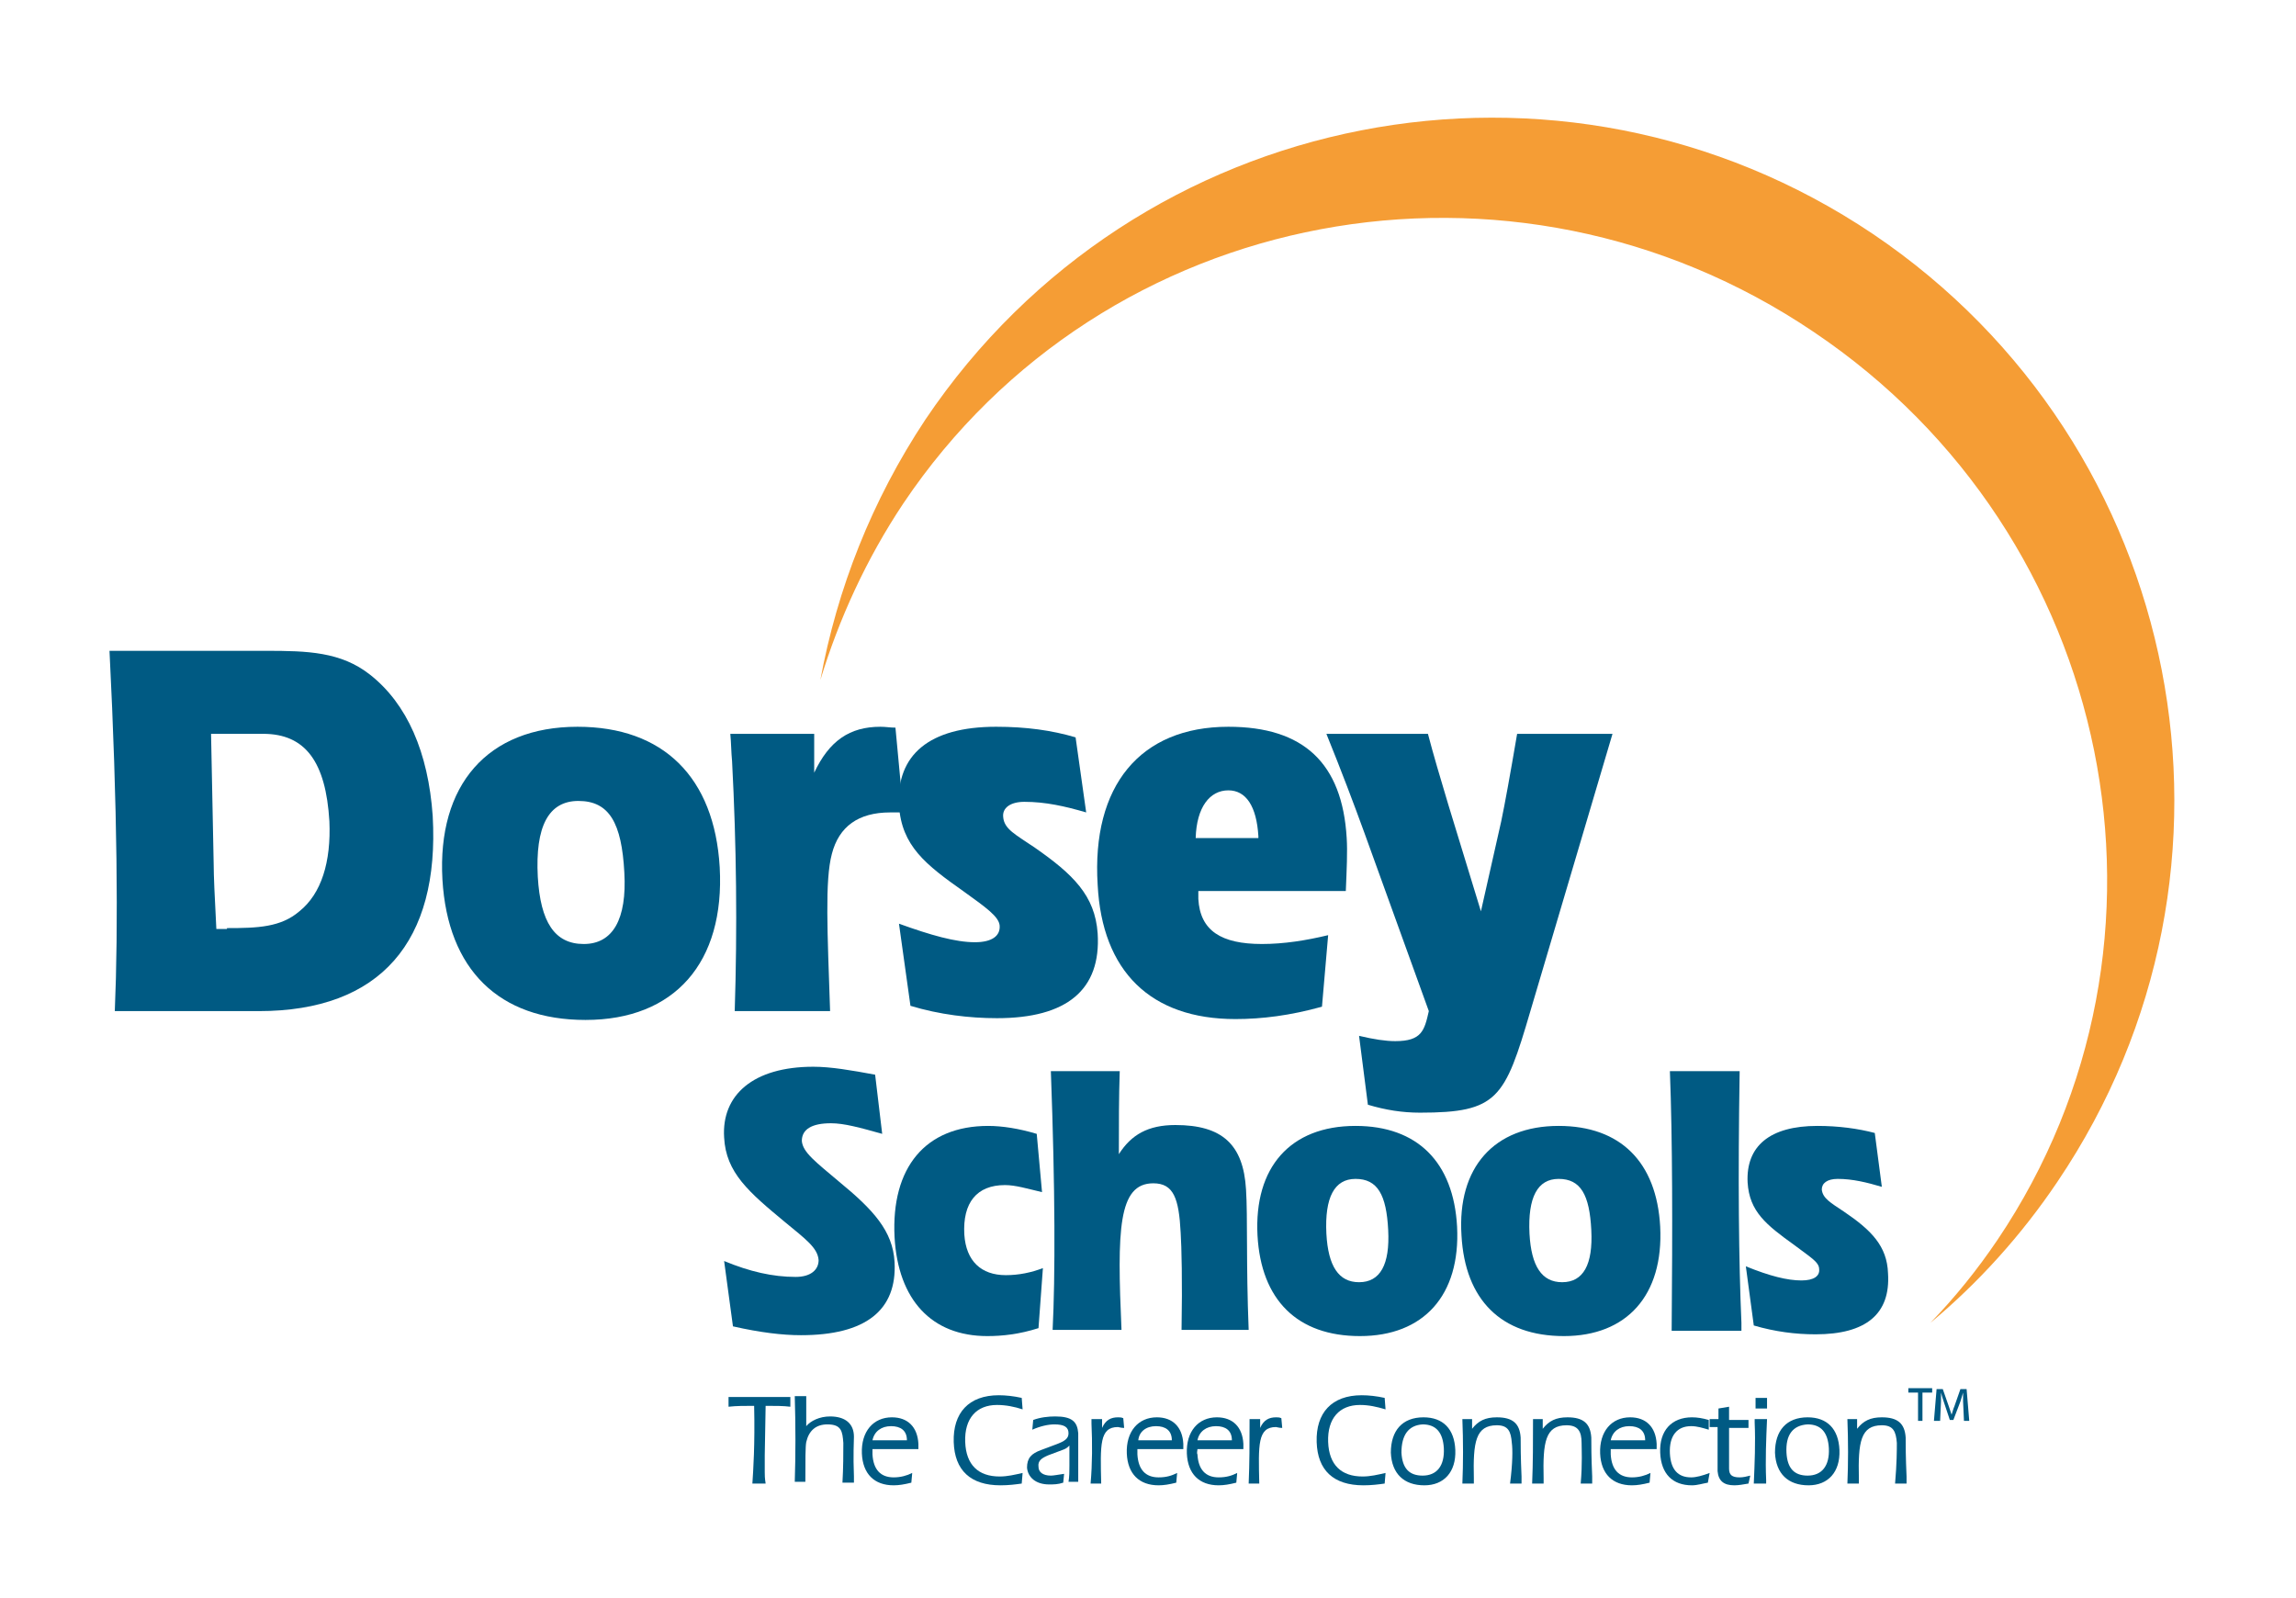
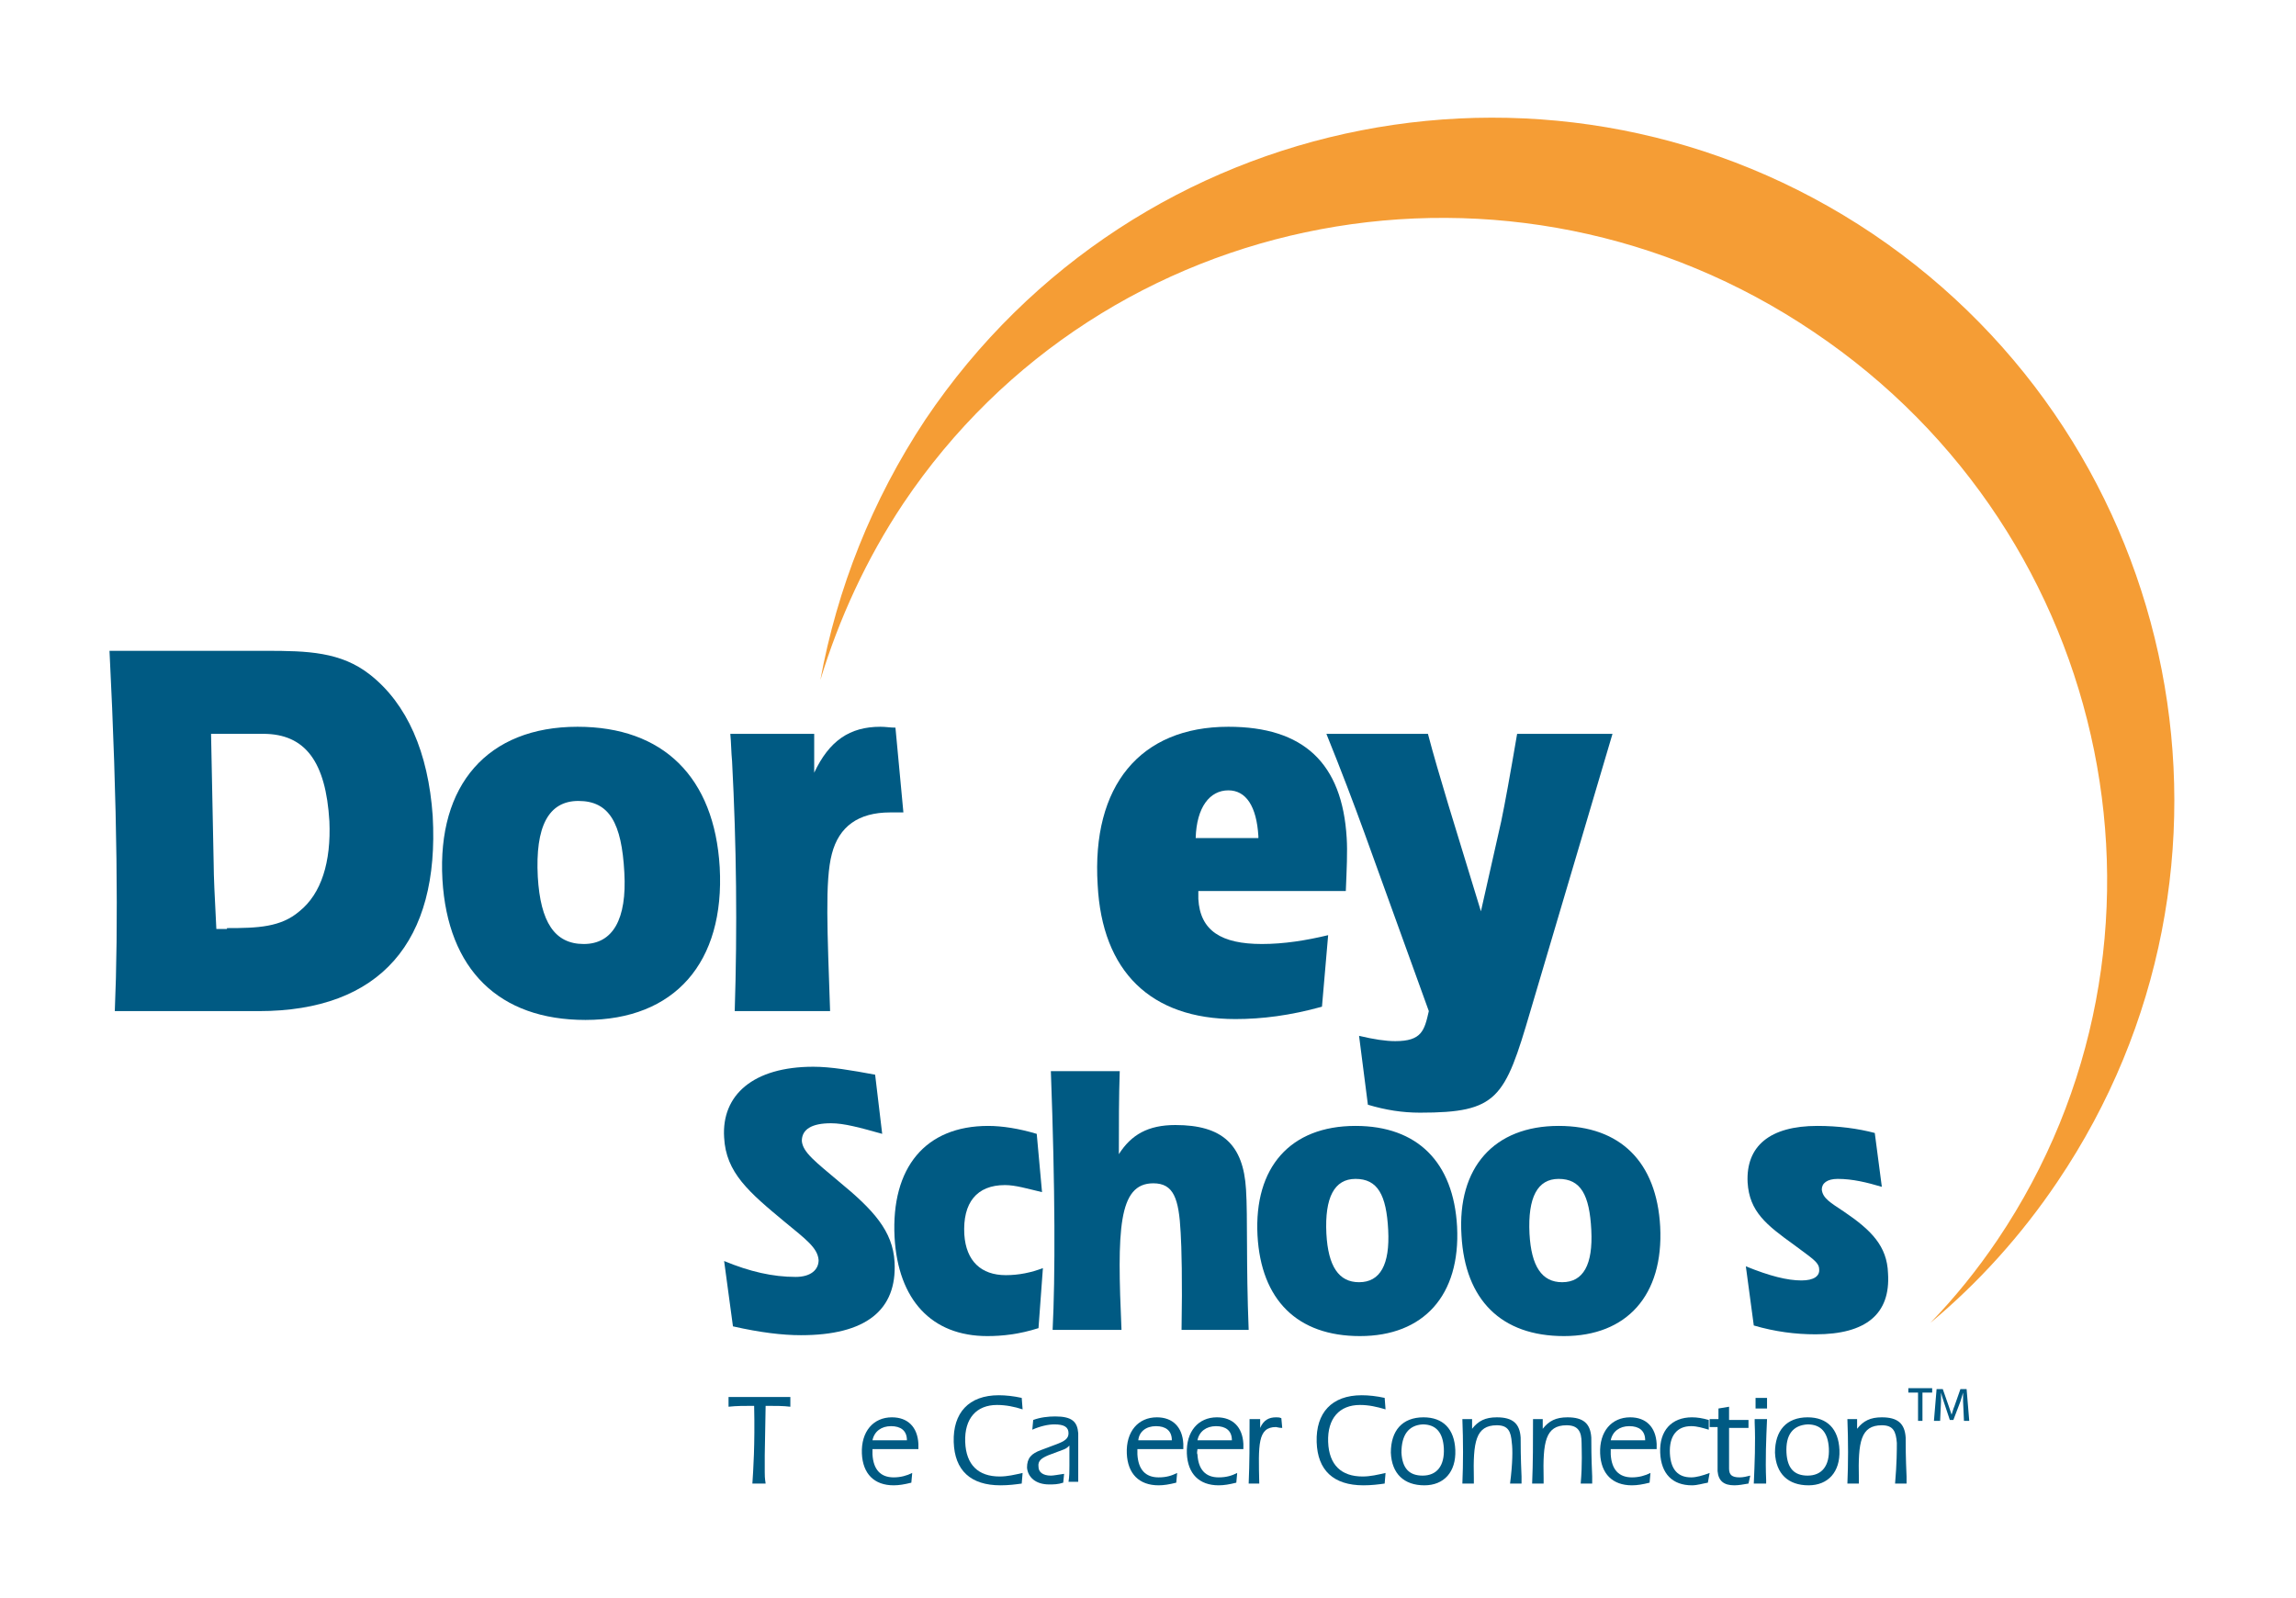
<svg xmlns="http://www.w3.org/2000/svg" xmlns:xlink="http://www.w3.org/1999/xlink" version="1.1" id="Layer_1" x="0px" y="0px" viewBox="0 0 260 181" style="enable-background:new 0 0 260 181;" xml:space="preserve">
  <style type="text/css">
	.st0{clip-path:url(#SVGID_2_);fill:#005A83;}
	.st1{clip-path:url(#SVGID_4_);fill:#005A83;}
	.st2{clip-path:url(#SVGID_4_);fill:#F59D35;}
	.st3{clip-path:url(#SVGID_6_);fill:#005A83;}
</style>
  <g>
    <defs>
      <rect id="SVGID_1_" x="8.2" y="9.8" width="241.5" height="163.2" />
    </defs>
    <clipPath id="SVGID_2_">
      <use xlink:href="#SVGID_1_" style="overflow:visible;" />
    </clipPath>
    <path class="st0" d="M85.4,159.2c-1.1,0-2,0-2.9,0.1l0-1.1h7l0,1.1c-0.8-0.1-1.7-0.1-2.8-0.1l-0.1,5.6c0,0.7,0,1.3,0,1.9   c0,0.3,0,0.7,0.1,1.3h-1.5C85.3,166.5,85.5,163.6,85.4,159.2" />
-     <path class="st0" d="M94,160.4c1.7,0,2.7,0.8,2.7,2.3c0,0.5-0.1,2,0,4.5c0,0.2,0,0.5,0,0.7h-1.3c0.1-1.7,0.1-3.3,0.1-4.5   c-0.1-1.3-0.2-2.1-1.8-2.1c-1.3,0-2.1,0.7-2.4,2c-0.1,0.5-0.1,2-0.1,4.5H90c0.1-3.1,0.1-6.3,0-9.7h1.3c0,0.6,0,1.1,0,1.5l0,1.9   C91.8,160.9,92.8,160.4,94,160.4" />
    <path class="st0" d="M98.8,164.7c0.1,1.7,0.9,2.6,2.4,2.6c0.8,0,1.5-0.2,2.1-0.5l-0.1,1.1c-0.8,0.2-1.4,0.3-2,0.3   c-2.2,0-3.5-1.3-3.6-3.6c-0.1-2.5,1.3-4.1,3.4-4.1c1.8,0,2.9,1.1,3,3c0,0.1,0,0.3,0,0.6h-5.2C98.8,164.3,98.8,164.5,98.8,164.7    M102.7,163.1c0-1.1-0.7-1.6-1.8-1.6c-1.1,0-1.9,0.6-2.1,1.6H102.7z" />
    <path class="st0" d="M112.9,159.1c-2.3,0-3.7,1.5-3.6,4.2c0.1,2.6,1.5,3.9,3.9,3.9c0.9,0,1.7-0.2,2.6-0.4l-0.1,1.2   c-0.7,0.1-1.5,0.2-2.4,0.2c-3.4,0-5.2-1.7-5.3-4.9c-0.1-3.3,1.7-5.3,5.1-5.3c0.8,0,1.7,0.1,2.6,0.3l0.1,1.3   C114.9,159.3,113.9,159.1,112.9,159.1" />
    <path class="st0" d="M118.8,168.1c-1.5,0-2.4-0.8-2.5-1.9c0-1.1,0.5-1.6,1.6-2l1.6-0.6c1.1-0.4,1.5-0.7,1.5-1.3c0-0.7-0.5-1-1.6-1   c-0.7,0-1.6,0.2-2.5,0.6l0.1-1.1c0.8-0.3,1.7-0.4,2.5-0.4c1.9,0,2.5,0.6,2.6,1.9c0,0.2,0,0.4,0,0.6l0,3.7c0,0.2,0,0.6,0,1.2H121   c0.1-0.6,0.1-1.2,0.1-1.8l0-2.3c-0.3,0.3-0.5,0.4-0.8,0.5l-1.6,0.6c-0.7,0.3-1.2,0.6-1.1,1.3c0,0.6,0.5,1,1.4,1   c0.3,0,0.8-0.1,1.5-0.2l-0.1,1C119.8,168.1,119.3,168.1,118.8,168.1" />
-     <path class="st0" d="M123.6,161.2c0-0.2,0-0.3,0-0.5h1.2l0,1c0.4-0.9,1-1.2,1.8-1.2c0.2,0,0.4,0,0.6,0.1l0.1,1.1   c-0.4,0-0.6-0.1-0.7-0.1c-2.1,0-2,2-1.9,6.4h-1.2C123.7,165.7,123.7,163.4,123.6,161.2" />
    <path class="st0" d="M128.8,164.7c0.1,1.7,0.9,2.6,2.4,2.6c0.9,0,1.5-0.2,2.1-0.5l-0.1,1.1c-0.8,0.2-1.4,0.3-2,0.3   c-2.2,0-3.5-1.3-3.6-3.6c-0.1-2.5,1.3-4.1,3.4-4.1c1.8,0,2.9,1.1,3,3c0,0.1,0,0.3,0,0.6h-5.2C128.8,164.3,128.8,164.5,128.8,164.7    M132.7,163.1c0-1.1-0.7-1.6-1.8-1.6c-1.1,0-1.9,0.6-2,1.6H132.7z" />
    <path class="st0" d="M135.6,164.7c0.1,1.7,0.9,2.6,2.4,2.6c0.9,0,1.5-0.2,2.1-0.5l-0.1,1.1c-0.8,0.2-1.4,0.3-2,0.3   c-2.2,0-3.5-1.3-3.6-3.6c-0.1-2.5,1.3-4.1,3.4-4.1c1.8,0,2.9,1.1,3,3c0,0.1,0,0.3,0,0.6h-5.2C135.6,164.3,135.5,164.5,135.6,164.7    M139.5,163.1c0-1.1-0.7-1.6-1.8-1.6c-1.1,0-1.9,0.6-2.1,1.6H139.5z" />
    <path class="st0" d="M141.5,161.2c0-0.2,0-0.3,0-0.5h1.2l0,1c0.4-0.9,1-1.2,1.8-1.2c0.2,0,0.4,0,0.6,0.1l0.1,1.1   c-0.4,0-0.6-0.1-0.7-0.1c-2.1,0-2,2-1.9,6.4h-1.2C141.5,165.7,141.5,163.4,141.5,161.2" />
    <path class="st0" d="M154,159.1c-2.3,0-3.7,1.5-3.6,4.2c0.1,2.6,1.5,3.9,3.9,3.9c0.9,0,1.7-0.2,2.6-0.4l-0.1,1.2   c-0.7,0.1-1.5,0.2-2.4,0.2c-3.4,0-5.2-1.7-5.3-4.9c-0.1-3.3,1.7-5.3,5.1-5.3c0.8,0,1.7,0.1,2.6,0.3l0.1,1.3   C155.9,159.3,155,159.1,154,159.1" />
    <path class="st0" d="M161.2,160.5c2.2,0,3.5,1.3,3.6,3.7c0.1,2.5-1.3,4-3.5,4c-2.3,0-3.7-1.3-3.8-3.7   C157.5,162,158.8,160.5,161.2,160.5 M158.7,164.5c0.1,1.8,0.9,2.6,2.4,2.6c1.6,0,2.5-1.1,2.4-3.1c-0.1-1.8-0.9-2.7-2.4-2.7   C159.5,161.4,158.7,162.5,158.7,164.5" />
    <path class="st0" d="M171.2,163.4c-0.1-1.3-0.4-2-1.7-2c-2.4,0-2.7,1.9-2.6,6c0,0.2,0,0.4,0,0.6h-1.3c0.1-2.3,0.1-4.8,0-7.3h1.1   l0,1.1c0.7-0.9,1.5-1.3,2.8-1.3c1.8,0,2.6,0.7,2.7,2.3c0,0.8,0,2.2,0.1,4.4c0,0.2,0,0.5,0,0.8h-1.3   C171.3,165.7,171.3,164.1,171.2,163.4" />
    <path class="st0" d="M179.1,163.4c0-1.3-0.4-2-1.7-2c-2.4,0-2.7,1.9-2.6,6c0,0.2,0,0.4,0,0.6h-1.3c0.1-2.3,0.1-4.8,0.1-7.3h1.1   l0,1.1c0.7-0.9,1.5-1.3,2.8-1.3c1.8,0,2.6,0.7,2.7,2.3c0,0.8,0,2.2,0.1,4.4c0,0.2,0,0.5,0,0.8H179   C179.2,165.7,179.1,164.1,179.1,163.4" />
    <path class="st0" d="M182.4,164.7c0.1,1.7,0.9,2.6,2.4,2.6c0.8,0,1.5-0.2,2.1-0.5l-0.1,1.1c-0.8,0.2-1.4,0.3-2,0.3   c-2.2,0-3.5-1.3-3.6-3.6c-0.1-2.5,1.3-4.1,3.4-4.1c1.8,0,2.9,1.1,3,3c0,0.1,0,0.3,0,0.6h-5.2C182.4,164.3,182.4,164.5,182.4,164.7    M186.3,163.1c0-1.1-0.7-1.6-1.8-1.6c-1.1,0-1.9,0.6-2.1,1.6H186.3z" />
    <path class="st0" d="M191.6,168.2c-2.2,0-3.5-1.3-3.6-3.7c-0.1-2.5,1.3-4,3.6-4c0.6,0,1.2,0.1,1.9,0.3l0,1.1   c-0.7-0.2-1.3-0.4-2-0.4c-1.6,0-2.5,1.1-2.4,3.1c0.1,1.8,0.9,2.7,2.4,2.7c0.6,0,1.3-0.2,2.1-0.5l-0.2,1.1   C192.8,168,192.2,168.2,191.6,168.2" />
    <path class="st0" d="M193.6,161.6l0-0.9h1l0-1.2l1.2-0.2l0,1.5h2.2l0,0.9h-2.2l0,4.3c0,0.2,0,0.2,0,0.3c0,0.7,0.3,1,1.2,1   c0.4,0,0.8-0.1,1.2-0.2L198,168c-0.6,0.1-1.1,0.2-1.6,0.2c-1.2,0-1.8-0.5-1.9-1.6c0-0.2,0-0.5,0-0.9l0-4.1" />
    <path class="st0" d="M198.7,161.1c0-0.1,0-0.3,0-0.4h1.4c-0.1,2.3-0.2,4.6-0.1,6.9c0,0.1,0,0.3,0,0.4h-1.4   C198.7,165.7,198.8,163.4,198.7,161.1 M198.8,158.3h1.3l0,1.2h-1.3L198.8,158.3z" />
    <path class="st0" d="M204.7,160.5c2.2,0,3.5,1.3,3.6,3.7c0.1,2.5-1.3,4-3.5,4c-2.3,0-3.7-1.3-3.8-3.7   C201,162,202.3,160.5,204.7,160.5 M202.3,164.5c0.1,1.8,0.9,2.6,2.4,2.6c1.6,0,2.5-1.1,2.4-3.1c-0.1-1.8-0.9-2.7-2.4-2.7   C203,161.4,202.2,162.5,202.3,164.5" />
  </g>
  <g>
    <defs>
      <rect id="SVGID_3_" x="8.2" y="13.4" width="241.5" height="159.6" />
    </defs>
    <clipPath id="SVGID_4_">
      <use xlink:href="#SVGID_3_" style="overflow:visible;" />
    </clipPath>
    <path class="st1" d="M214.8,163.4c-0.1-1.3-0.4-2-1.7-2c-2.4,0-2.7,1.9-2.6,6c0,0.2,0,0.4,0,0.6h-1.3c0.1-2.3,0.1-4.8,0-7.3h1.1   l0,1.1c0.7-0.9,1.5-1.3,2.8-1.3c1.8,0,2.6,0.7,2.7,2.3c0,0.8,0,2.2,0.1,4.4c0,0.2,0,0.5,0,0.8h-1.3   C214.8,165.7,214.8,164.1,214.8,163.4" />
    <path class="st2" d="M212.1,26.5c-35.4-23.8-83.4-14.5-107.3,21C98.7,56.7,94.8,66.7,92.9,77c2.1-6.9,5.2-13.7,9.4-20   c22.7-33.8,68.9-42.5,103.1-19.4c34.2,23,43.5,69.1,20.8,102.8c-2.3,3.4-4.8,6.5-7.6,9.4c5.4-4.5,10.3-9.9,14.4-16   C256.9,98.4,247.5,50.4,212.1,26.5" />
  </g>
  <g>
    <defs>
      <rect id="SVGID_5_" x="8.2" y="9.8" width="241.5" height="163.2" />
    </defs>
    <clipPath id="SVGID_6_">
      <use xlink:href="#SVGID_5_" style="overflow:visible;" />
    </clipPath>
    <path class="st3" d="M12.4,73.7h17.7c4.7,0,8.5,0.1,11.8,2.7c4.2,3.3,6.6,8.8,7.1,16c0.8,14.2-5.9,22.1-19.7,22.1H13   C13.4,105.1,13.3,91.5,12.4,73.7 M25.7,105.1c3.5,0,6.1-0.1,8.2-1.9c2.5-2,3.6-5.6,3.4-10.2c-0.4-6.7-2.7-9.9-7.5-9.9h-5.9L24.2,98   c0,1,0.1,3.5,0.3,7.2H25.7z" />
    <path class="st3" d="M65.4,82.3c9.7,0,15.5,5.7,16.1,15.9c0.6,10.8-5.1,17.3-15.2,17.3c-9.8,0-15.6-5.7-16.2-15.9   C49.5,88.9,55.2,82.3,65.4,82.3 M60.9,99.3c0.3,5.1,1.9,7.6,5.2,7.6c3.3,0,4.9-2.8,4.6-8.1c-0.3-5.6-1.7-8.1-5.2-8.1   C62.1,90.7,60.6,93.6,60.9,99.3" />
    <path class="st3" d="M100.8,92c-3.6,0-5.8,1.6-6.6,4.7c-0.8,3-0.5,8.8-0.2,17.8H83.2c0.3-9.4,0.2-18.8-0.3-28.3   c-0.1-1-0.1-2.1-0.2-3.1h9.5l0,4.4c1.7-3.6,4-5.2,7.5-5.2c0.6,0,1.1,0.1,1.7,0.1l0.9,9.6C101.8,92,101.3,92,100.8,92" />
-     <path class="st3" d="M110.4,106.7c1.9,0,2.9-0.7,2.8-1.9c-0.1-1-1.5-2-4-3.8c-4.4-3.1-7.1-5.2-7.4-9.8c-0.3-5.7,3.4-8.9,11-8.9   c3.4,0,6.3,0.4,9,1.2L123,92c-2.4-0.7-4.6-1.2-7-1.2c-1.6,0-2.5,0.7-2.4,1.7c0.1,1.4,1.4,2,3.6,3.5c4.3,3,6.8,5.4,7.1,9.7   c0.4,6.4-3.5,9.6-11.4,9.6c-3.1,0-6.5-0.4-9.8-1.4l-1.3-9.3C105.4,105.9,108.2,106.7,110.4,106.7" />
    <path class="st3" d="M139.9,115.4c-9.6,0-15.1-5.4-15.6-15.2c-0.7-11.2,4.8-17.9,14.8-17.9c8.5,0,12.9,4.1,13.4,12.6   c0.1,1.5,0,3.6-0.1,6h-16.7c0,0.3,0,0.6,0,0.9c0.2,3.6,2.6,5.1,7.2,5.1c2.5,0,5-0.4,7.5-1l-0.7,8.1   C146.1,115,142.9,115.4,139.9,115.4 M142.5,94.9c0-0.1,0-0.2,0-0.2c-0.2-3.4-1.4-5.2-3.4-5.2c-2.1,0-3.6,1.9-3.7,5.4H142.5z" />
    <path class="st3" d="M154.5,94.3c-1.2-3.3-2.6-7-4.3-11.2h11.5c0.6,2.3,1.4,5,2.3,8l3.7,12.1L170,93c0.4-1.9,1-5.2,1.8-9.9h10.8   l-9.3,31.4c-2.9,9.9-3.7,11.5-12.5,11.5c-2,0-3.9-0.3-5.9-0.9l-1-7.8c1.7,0.4,3,0.6,4.1,0.6c3,0,3.3-1.2,3.8-3.4" />
    <path class="st3" d="M90.1,144.6c1.7,0,2.6-0.8,2.6-1.9c-0.1-1.4-1.5-2.4-3.8-4.3c-4.1-3.4-6.7-5.6-6.9-9.6c-0.3-4.8,3.3-8,10.1-8   c2,0,4.3,0.4,7,0.9l0.8,6.7c-2.5-0.7-4.3-1.2-5.8-1.2c-2.2,0-3.3,0.7-3.3,2c0.1,1.3,1.6,2.4,4.2,4.6c3.9,3.2,6.1,5.6,6.3,9.1   c0.3,5.5-3.3,8.3-10.6,8.3c-2.1,0-4.6-0.3-7.7-1l-1-7.4C84.9,144,87.5,144.6,90.1,144.6" />
    <path class="st3" d="M111.8,151.3c-6.3,0-10.1-4.1-10.5-11.2c-0.4-7.9,3.5-12.6,10.6-12.6c1.6,0,3.5,0.3,5.5,0.9l0.6,6.6   c-1.7-0.4-3-0.8-4.2-0.8c-3.2,0-4.8,2-4.6,5.6c0.2,3,1.9,4.6,4.7,4.6c1.5,0,2.9-0.3,4.2-0.8l-0.5,6.8   C115.4,151.1,113.5,151.3,111.8,151.3" />
    <path class="st3" d="M119,121.3h7.8c-0.1,2.8-0.1,6-0.1,9.4c1.4-2.2,3.3-3.3,6.4-3.3c5.3,0,7.7,2.2,8,7.3c0.2,3.1,0,8.4,0.3,15.9   h-7.6c0.1-5.6,0-9.4-0.1-11c-0.2-3.9-0.8-5.6-3.1-5.6c-4,0-4.1,5.3-3.6,16.6h-7.8C119.5,144.6,119.5,134.8,119,121.3" />
    <path class="st3" d="M153.5,127.5c7,0,11.1,4.1,11.5,11.4c0.4,7.8-3.8,12.4-11,12.4c-7.1,0-11.2-4.1-11.6-11.4   C142,132.2,146.1,127.5,153.5,127.5 M150.2,139.7c0.2,3.7,1.4,5.5,3.7,5.5c2.4,0,3.5-2,3.3-5.9c-0.2-4-1.2-5.8-3.7-5.8   C151.1,133.5,150,135.6,150.2,139.7" />
    <path class="st3" d="M176.5,127.5c7,0,11.1,4.1,11.5,11.4c0.4,7.8-3.8,12.4-10.9,12.4c-7.1,0-11.2-4.1-11.6-11.4   C165,132.2,169.2,127.5,176.5,127.5 M173.2,139.7c0.2,3.7,1.4,5.5,3.7,5.5c2.4,0,3.5-2,3.3-5.9c-0.2-4-1.2-5.8-3.7-5.8   C174.1,133.5,173,135.6,173.2,139.7" />
-     <path class="st3" d="M197.2,149.8c0,0.3,0,0.6,0,0.9h-7.9c0.1-11.8,0.1-21.6-0.2-29.4h7.9C196.8,133.5,196.9,143,197.2,149.8" />
    <path class="st3" d="M204,145c1.4,0,2.1-0.5,2-1.3c0-0.8-1.1-1.4-2.8-2.7c-3.2-2.3-5.1-3.8-5.3-7.1c-0.2-4.1,2.5-6.4,7.9-6.4   c2.4,0,4.6,0.3,6.5,0.8l0.8,6.1c-1.7-0.5-3.3-0.9-5-0.9c-1.2,0-1.8,0.5-1.8,1.2c0.1,1,1,1.5,2.5,2.5c3.1,2.1,4.9,3.9,5,7   c0.3,4.6-2.5,6.9-8.2,6.9c-2.3,0-4.6-0.3-7-1l-0.9-6.7C200.4,144.5,202.4,145,204,145" />
    <path class="st3" d="M218.8,157.2v0.5h-1.1v3.2h-0.5v-3.2h-1.1v-0.5 M222.4,160.9l-0.1-2.2c0-0.3,0-0.6,0-1h0   c-0.1,0.3-0.2,0.7-0.3,1l-0.8,2.1h-0.4l-0.7-2.1c-0.1-0.3-0.2-0.6-0.3-1h0c0,0.3,0,0.7,0,1l-0.1,2.2H219l0.3-3.6h0.7l0.7,2   c0.1,0.3,0.2,0.6,0.3,0.9h0c0.1-0.3,0.2-0.7,0.3-0.9l0.7-2h0.7l0.3,3.6H222.4z" />
  </g>
</svg>